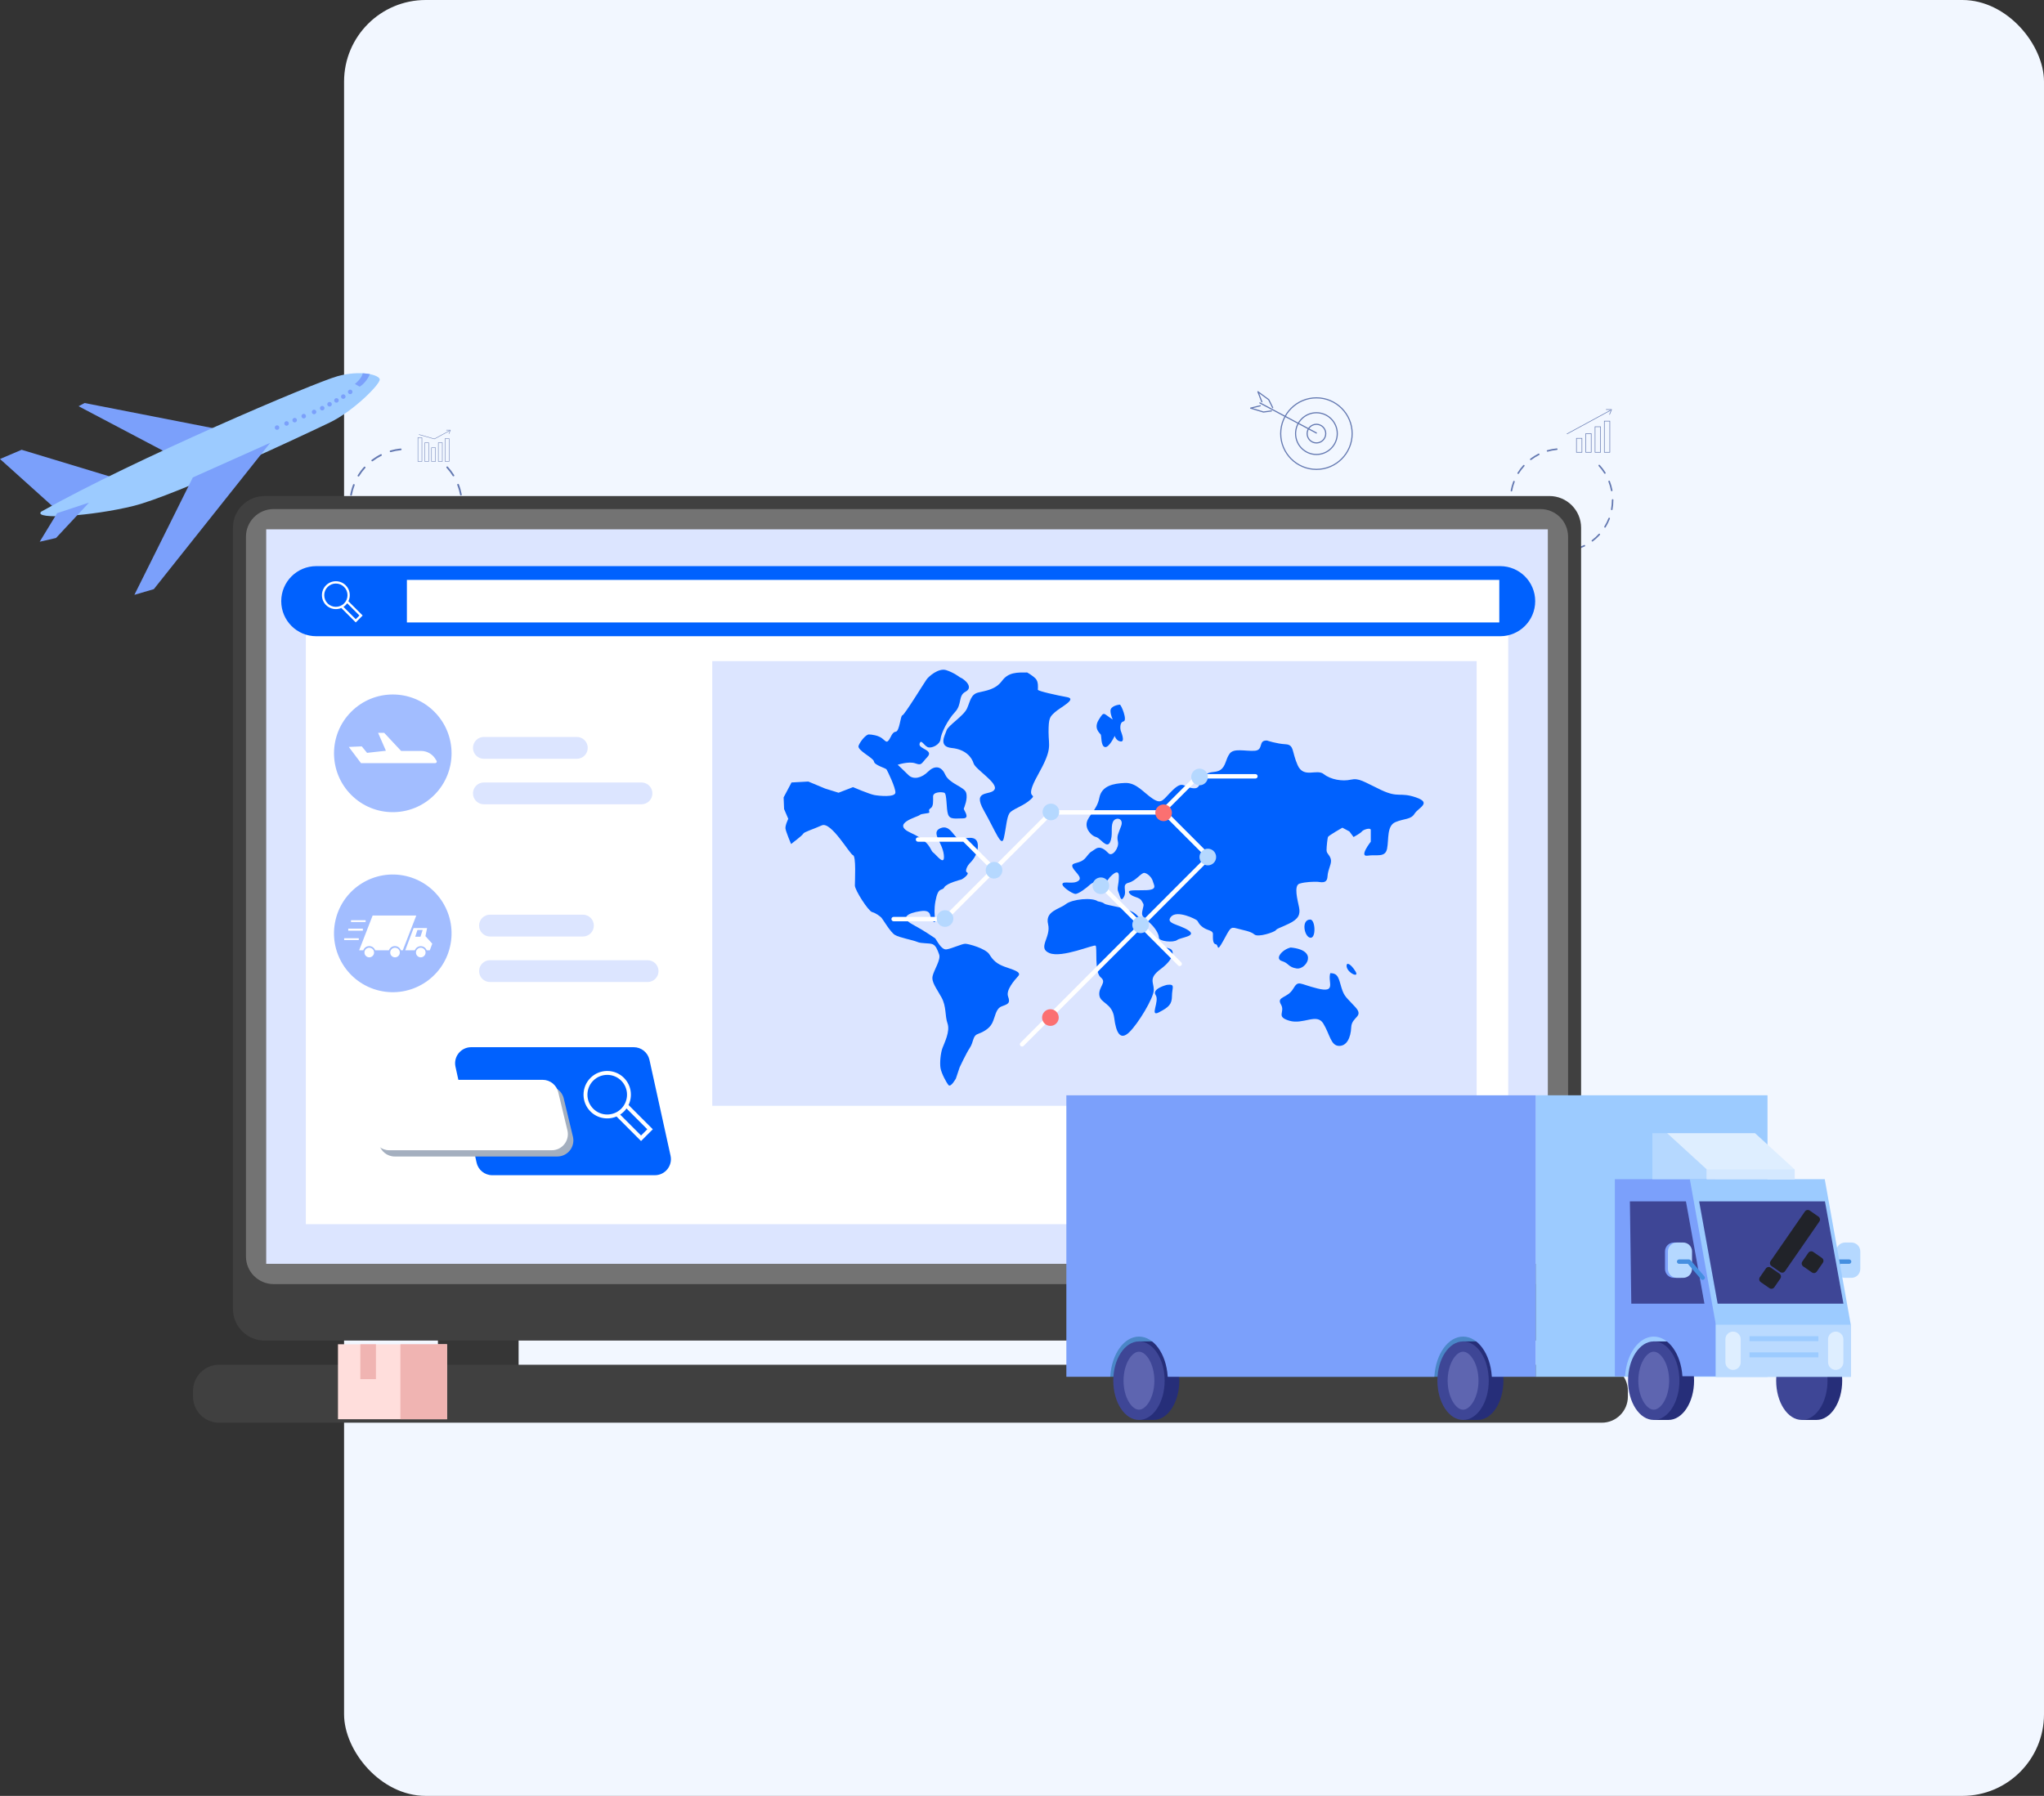
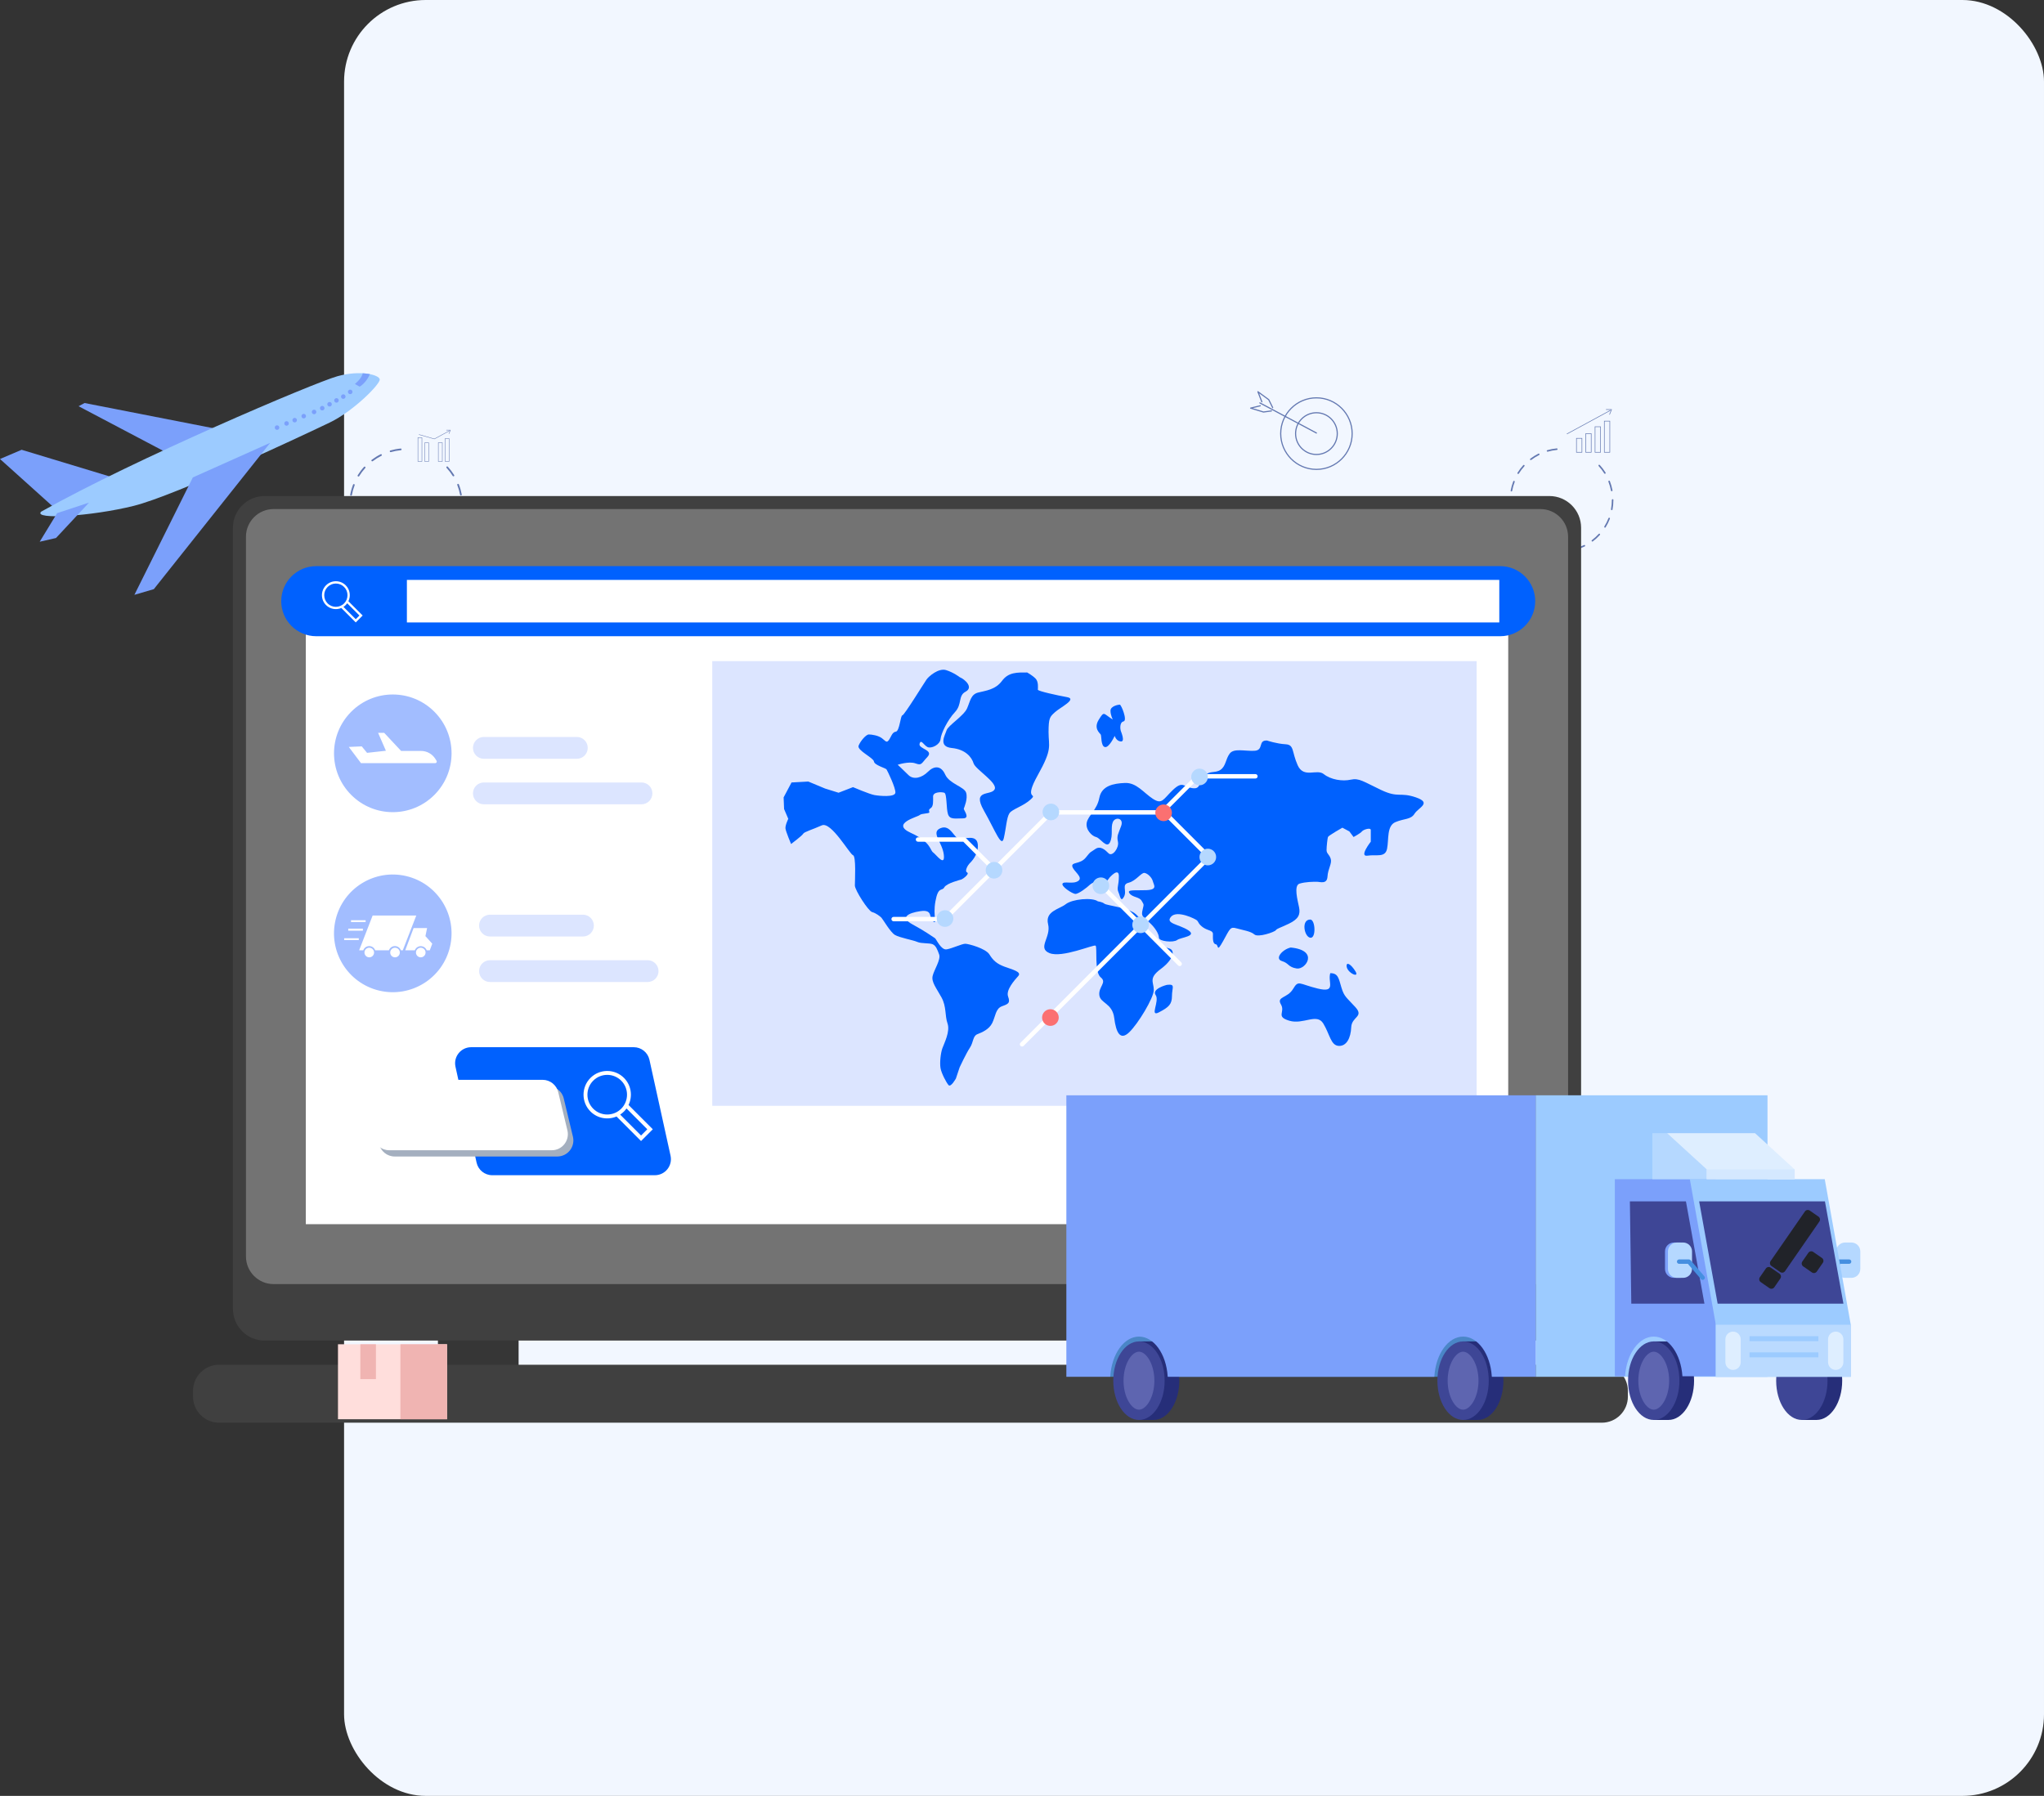
<svg xmlns="http://www.w3.org/2000/svg" width="701" height="616" viewBox="0 0 701 616" fill="none">
  <rect x="0" y="0" width="701" height="616" fill="#333333" stroke="none" />
  <rect x="118" width="583" height="616" rx="28" fill="#F2F7FF" />
  <g clip-path="url(#clip0_1169_527)">
    <path d="M139.243 192.719C138.651 192.719 138.051 192.691 137.465 192.637C137.305 192.624 137.186 192.48 137.2 192.321C137.213 192.161 137.356 192.042 137.516 192.055C138.665 192.161 139.849 192.158 140.998 192.055C141.157 192.042 141.301 192.158 141.314 192.318C141.328 192.478 141.211 192.621 141.052 192.635C140.455 192.689 139.846 192.719 139.243 192.719ZM134.015 191.996C133.988 191.996 133.961 191.993 133.937 191.985C132.788 191.66 131.66 191.222 130.587 190.688C130.444 190.615 130.384 190.442 130.457 190.296C130.53 190.152 130.703 190.093 130.849 190.163C131.89 190.68 132.982 191.105 134.096 191.419C134.25 191.463 134.342 191.625 134.296 191.779C134.261 191.906 134.142 191.993 134.015 191.993V191.996ZM144.499 191.988C144.372 191.988 144.255 191.904 144.218 191.777C144.174 191.622 144.264 191.46 144.418 191.417C145.531 191.1 146.624 190.675 147.662 190.155C147.805 190.082 147.981 190.142 148.054 190.285C148.127 190.429 148.067 190.604 147.924 190.678C146.853 191.214 145.726 191.652 144.577 191.98C144.55 191.988 144.523 191.99 144.496 191.99L144.499 191.988ZM127.708 188.856C127.646 188.856 127.586 188.837 127.532 188.796C126.578 188.076 125.686 187.261 124.878 186.376C124.769 186.257 124.778 186.073 124.897 185.965C125.015 185.857 125.199 185.865 125.307 185.984C126.091 186.842 126.956 187.632 127.884 188.331C128.014 188.428 128.038 188.612 127.941 188.739C127.884 188.815 127.797 188.856 127.708 188.856ZM150.798 188.84C150.708 188.84 150.622 188.799 150.565 188.723C150.468 188.596 150.492 188.412 150.622 188.314C151.547 187.613 152.412 186.823 153.193 185.965C153.301 185.846 153.485 185.838 153.604 185.946C153.723 186.054 153.731 186.238 153.623 186.357C152.817 187.243 151.925 188.057 150.971 188.78C150.919 188.821 150.857 188.84 150.795 188.84H150.798ZM122.958 183.653C122.861 183.653 122.766 183.605 122.709 183.515C122.077 182.497 121.536 181.415 121.104 180.302C121.044 180.151 121.12 179.983 121.269 179.923C121.417 179.864 121.588 179.939 121.647 180.088C122.066 181.168 122.591 182.219 123.204 183.204C123.288 183.342 123.247 183.521 123.11 183.607C123.061 183.637 123.01 183.651 122.955 183.651L122.958 183.653ZM155.539 183.629C155.488 183.629 155.434 183.615 155.385 183.586C155.247 183.502 155.207 183.32 155.291 183.185C155.902 182.197 156.426 181.147 156.845 180.064C156.905 179.915 157.072 179.839 157.224 179.896C157.375 179.956 157.448 180.123 157.391 180.275C156.959 181.39 156.421 182.473 155.791 183.491C155.737 183.58 155.639 183.629 155.542 183.629H155.539ZM120.406 177.084C120.268 177.084 120.147 176.986 120.12 176.845C119.901 175.673 119.79 174.472 119.787 173.267C119.787 173.105 119.917 172.975 120.079 172.975C120.239 172.975 120.371 173.105 120.371 173.267C120.371 174.434 120.482 175.6 120.693 176.737C120.722 176.897 120.617 177.048 120.46 177.078C120.441 177.081 120.425 177.084 120.406 177.084ZM158.083 177.057C158.064 177.057 158.048 177.057 158.029 177.051C157.87 177.021 157.767 176.87 157.797 176.71C158.008 175.573 158.116 174.407 158.116 173.24C158.116 173.08 158.246 172.92 158.408 172.92C158.567 172.92 158.7 173.023 158.7 173.183V173.213C158.7 174.444 158.589 175.646 158.373 176.818C158.346 176.959 158.224 177.057 158.086 177.057H158.083ZM120.398 170.035C120.379 170.035 120.363 170.035 120.344 170.03C120.185 170 120.082 169.848 120.109 169.688C120.325 168.511 120.652 167.347 121.085 166.229C121.142 166.078 121.312 166.004 121.461 166.061C121.612 166.118 121.685 166.289 121.628 166.438C121.212 167.52 120.893 168.649 120.682 169.791C120.655 169.932 120.533 170.03 120.395 170.03L120.398 170.035ZM158.073 169.951C157.935 169.951 157.813 169.854 157.786 169.713C157.57 168.571 157.248 167.444 156.826 166.362C156.767 166.213 156.842 166.042 156.991 165.983C157.14 165.923 157.31 165.999 157.37 166.148C157.805 167.263 158.137 168.424 158.359 169.602C158.389 169.762 158.286 169.913 158.127 169.943C158.108 169.946 158.089 169.948 158.073 169.948V169.951ZM122.928 163.457C122.877 163.457 122.823 163.444 122.774 163.414C122.636 163.33 122.596 163.149 122.68 163.013C123.307 161.996 124.034 161.029 124.84 160.144C124.948 160.025 125.132 160.017 125.251 160.125C125.37 160.233 125.378 160.417 125.27 160.537C124.488 161.397 123.783 162.334 123.174 163.322C123.12 163.411 123.023 163.46 122.926 163.46L122.928 163.457ZM155.51 163.387C155.412 163.387 155.318 163.338 155.261 163.249C154.647 162.264 153.939 161.33 153.152 160.474C153.044 160.355 153.052 160.171 153.171 160.063C153.29 159.955 153.474 159.963 153.582 160.082C154.39 160.964 155.123 161.928 155.756 162.943C155.842 163.081 155.799 163.26 155.664 163.346C155.615 163.376 155.561 163.39 155.51 163.39V163.387ZM127.665 158.241C127.576 158.241 127.489 158.201 127.432 158.125C127.335 157.998 127.359 157.813 127.489 157.716C128.443 156.991 129.468 156.352 130.536 155.816C130.679 155.743 130.855 155.802 130.928 155.946C131.001 156.089 130.941 156.265 130.798 156.338C129.763 156.858 128.768 157.478 127.843 158.182C127.789 158.222 127.73 158.241 127.667 158.241H127.665ZM133.958 155.085C133.831 155.085 133.715 155.001 133.677 154.874C133.634 154.72 133.723 154.557 133.877 154.514C135.023 154.186 136.21 153.962 137.405 153.851C137.565 153.834 137.708 153.953 137.721 154.113C137.738 154.273 137.619 154.416 137.459 154.43C136.302 154.538 135.15 154.755 134.039 155.074C134.012 155.082 133.985 155.085 133.958 155.085Z" fill="#6378B1" />
-     <path d="M149.432 158.336H147.918V153.507H149.432V158.336ZM148.064 158.19H149.286V153.653H148.064V158.19Z" fill="#6378B1" />
    <path d="M147.102 158.336H145.588V151.812H147.102V158.336ZM145.734 158.19H146.956V151.959H145.734V158.19Z" fill="#6378B1" />
    <path d="M144.769 158.336H143.255V150.042H144.769V158.336ZM143.401 158.19H144.623V150.188H143.401V158.19Z" fill="#6378B1" />
    <path d="M151.765 158.336H150.251V151.774H151.765V158.336ZM150.397 158.19H151.619V151.921H150.397V158.19Z" fill="#6378B1" />
    <path d="M154.098 158.336H152.584V150.367H154.098V158.336ZM152.73 158.19H153.952V150.513H152.73V158.19Z" fill="#6378B1" />
    <path d="M148.972 150.63C148.972 150.63 148.959 150.63 148.953 150.627L143.714 149.13C143.676 149.119 143.652 149.078 143.663 149.041C143.674 149.003 143.714 148.978 143.752 148.992L148.961 150.481L154.133 147.674C154.168 147.655 154.211 147.668 154.233 147.703C154.252 147.739 154.238 147.782 154.203 147.804L149.005 150.624C149.005 150.624 148.983 150.632 148.969 150.632L148.972 150.63Z" fill="#6378B1" />
    <path d="M153.966 148.827C153.966 148.827 153.947 148.827 153.939 148.821C153.901 148.805 153.885 148.764 153.898 148.727L154.366 147.601H153.117C153.076 147.601 153.044 147.568 153.044 147.527C153.044 147.487 153.076 147.454 153.117 147.454H154.477C154.501 147.454 154.523 147.465 154.536 147.487C154.55 147.506 154.552 147.533 154.542 147.554L154.033 148.783C154.023 148.81 153.996 148.829 153.966 148.829V148.827Z" fill="#6378B1" />
    <path d="M535.561 189.297C535.02 189.297 534.471 189.273 533.936 189.224C533.79 189.21 533.682 189.081 533.695 188.934C533.709 188.788 533.839 188.68 533.985 188.693C535.033 188.788 536.115 188.788 537.164 188.693C537.31 188.68 537.439 188.788 537.453 188.934C537.467 189.081 537.358 189.21 537.212 189.224C536.669 189.275 536.112 189.3 535.561 189.3V189.297ZM530.786 188.637C530.762 188.637 530.738 188.634 530.713 188.626C529.665 188.328 528.635 187.93 527.656 187.443C527.523 187.378 527.469 187.218 527.537 187.086C527.602 186.953 527.761 186.902 527.894 186.966C528.843 187.44 529.84 187.825 530.859 188.114C531 188.155 531.084 188.301 531.043 188.444C531.011 188.561 530.903 188.639 530.786 188.639V188.637ZM540.359 188.628C540.243 188.628 540.137 188.553 540.102 188.434C540.062 188.293 540.143 188.144 540.286 188.103C541.303 187.814 542.3 187.427 543.249 186.95C543.382 186.885 543.541 186.937 543.606 187.069C543.671 187.202 543.619 187.362 543.487 187.427C542.508 187.917 541.481 188.314 540.432 188.615C540.408 188.623 540.383 188.626 540.359 188.626V188.628ZM525.028 185.767C524.971 185.767 524.917 185.751 524.869 185.713C523.998 185.055 523.182 184.311 522.447 183.504C522.346 183.396 522.355 183.228 522.463 183.128C522.571 183.028 522.738 183.036 522.838 183.144C523.552 183.927 524.344 184.649 525.19 185.288C525.307 185.378 525.331 185.545 525.242 185.662C525.19 185.732 525.109 185.767 525.028 185.767ZM546.109 185.754C546.028 185.754 545.95 185.719 545.896 185.648C545.806 185.532 545.831 185.364 545.947 185.275C546.791 184.636 547.583 183.913 548.296 183.128C548.396 183.02 548.564 183.012 548.672 183.112C548.78 183.212 548.788 183.38 548.688 183.488C547.953 184.298 547.139 185.042 546.269 185.7C546.22 185.735 546.163 185.754 546.109 185.754ZM520.689 181.017C520.6 181.017 520.514 180.973 520.462 180.892C519.884 179.964 519.392 178.976 518.997 177.958C518.943 177.82 519.01 177.666 519.148 177.614C519.286 177.56 519.44 177.628 519.492 177.766C519.876 178.754 520.354 179.709 520.914 180.611C520.992 180.735 520.954 180.9 520.827 180.979C520.784 181.006 520.735 181.019 520.687 181.019L520.689 181.017ZM550.44 180.995C550.391 180.995 550.343 180.982 550.3 180.955C550.175 180.876 550.137 180.714 550.213 180.586C550.773 179.685 551.248 178.724 551.632 177.739C551.686 177.601 551.84 177.533 551.976 177.587C552.113 177.641 552.181 177.796 552.127 177.931C551.732 178.949 551.24 179.937 550.664 180.868C550.613 180.949 550.527 180.995 550.437 180.995H550.44ZM518.359 175.018C518.235 175.018 518.121 174.929 518.097 174.802C517.897 173.733 517.794 172.634 517.794 171.535C517.794 171.388 517.913 171.267 518.059 171.267C518.205 171.267 518.324 171.386 518.324 171.532C518.324 172.598 518.424 173.662 518.618 174.702C518.646 174.845 518.551 174.986 518.405 175.013C518.389 175.016 518.372 175.018 518.356 175.018H518.359ZM552.762 174.991C552.746 174.991 552.73 174.991 552.714 174.986C552.57 174.959 552.473 174.821 552.5 174.675C552.692 173.638 552.789 172.571 552.789 171.505C552.789 171.359 552.908 171.213 553.054 171.213C553.2 171.213 553.319 171.305 553.319 171.453V171.48C553.319 172.604 553.219 173.703 553.019 174.775C552.995 174.902 552.884 174.991 552.757 174.991H552.762ZM518.351 168.581C518.335 168.581 518.318 168.581 518.302 168.576C518.159 168.549 518.062 168.411 518.089 168.265C518.286 167.19 518.586 166.126 518.978 165.106C519.032 164.968 519.186 164.9 519.321 164.954C519.459 165.008 519.527 165.163 519.473 165.298C519.092 166.286 518.802 167.317 518.61 168.359C518.586 168.487 518.475 168.579 518.348 168.579L518.351 168.581ZM552.751 168.506C552.627 168.506 552.514 168.416 552.489 168.289C552.292 167.247 551.997 166.218 551.613 165.23C551.559 165.092 551.627 164.938 551.765 164.884C551.903 164.83 552.057 164.897 552.111 165.035C552.508 166.053 552.814 167.114 553.014 168.189C553.041 168.332 552.946 168.473 552.803 168.5C552.787 168.503 552.77 168.506 552.754 168.506H552.751ZM520.662 162.578C520.614 162.578 520.565 162.564 520.522 162.537C520.397 162.458 520.357 162.296 520.435 162.169C521.008 161.24 521.673 160.358 522.409 159.549C522.509 159.44 522.676 159.432 522.784 159.53C522.893 159.63 522.901 159.798 522.803 159.906C522.09 160.691 521.446 161.546 520.889 162.448C520.838 162.529 520.751 162.575 520.662 162.575V162.578ZM550.413 162.513C550.324 162.513 550.237 162.469 550.186 162.388C549.626 161.489 548.978 160.637 548.261 159.854C548.161 159.746 548.169 159.578 548.277 159.478C548.386 159.378 548.553 159.386 548.653 159.494C549.391 160.301 550.059 161.181 550.637 162.107C550.716 162.231 550.678 162.396 550.554 162.475C550.51 162.502 550.462 162.515 550.413 162.515V162.513ZM524.988 157.814C524.907 157.814 524.828 157.778 524.777 157.708C524.688 157.592 524.712 157.424 524.828 157.334C525.699 156.671 526.634 156.089 527.61 155.599C527.742 155.534 527.902 155.586 527.967 155.718C528.032 155.851 527.98 156.011 527.848 156.076C526.902 156.549 525.993 157.118 525.15 157.759C525.101 157.797 525.044 157.814 524.99 157.814H524.988ZM530.735 154.931C530.619 154.931 530.513 154.855 530.478 154.739C530.438 154.598 530.519 154.449 530.662 154.408C531.711 154.108 532.792 153.905 533.882 153.802C534.028 153.788 534.158 153.897 534.171 154.043C534.185 154.189 534.076 154.319 533.93 154.332C532.873 154.433 531.822 154.63 530.808 154.92C530.784 154.928 530.759 154.931 530.735 154.931Z" fill="#6378B1" />
    <path d="M545.815 155.237H543.744V148.637H545.815V155.237ZM543.944 155.036H545.615V148.838H543.944V155.036Z" fill="#6378B1" />
    <path d="M542.63 155.237H540.56V150.25H542.63V155.237ZM540.76 155.036H542.43V150.448H540.76V155.036Z" fill="#6378B1" />
    <path d="M549.002 155.237H546.932V146.271H549.002V155.237ZM547.132 155.036H548.802V146.469H547.132V155.036Z" fill="#6378B1" />
    <path d="M552.19 155.236H550.119V144.347H552.19V155.236ZM550.319 155.036H551.99V144.544H550.319V155.036Z" fill="#6378B1" />
    <path d="M537.429 148.916C537.394 148.916 537.359 148.897 537.342 148.865C537.315 148.816 537.334 148.756 537.383 148.729L552.244 140.665C552.292 140.638 552.352 140.657 552.379 140.706C552.406 140.755 552.387 140.814 552.338 140.841L537.478 148.905C537.461 148.913 537.445 148.916 537.429 148.916Z" fill="#6378B1" />
    <path d="M552.012 142.244C552.012 142.244 551.984 142.244 551.974 142.235C551.922 142.214 551.898 142.157 551.92 142.106L552.558 140.565H550.849C550.795 140.565 550.749 140.522 550.749 140.465C550.749 140.408 550.792 140.365 550.849 140.365H552.706C552.739 140.365 552.771 140.381 552.79 140.408C552.809 140.435 552.812 140.471 552.798 140.503L552.103 142.181C552.087 142.219 552.049 142.244 552.012 142.244Z" fill="#6378B1" />
    <path d="M451.477 161.197C444.611 161.197 439.025 155.605 439.025 148.732C439.025 141.859 444.611 136.264 451.477 136.264C458.344 136.264 463.926 141.857 463.926 148.732C463.926 155.607 458.341 161.197 451.477 161.197ZM451.477 136.657C444.827 136.657 439.417 142.073 439.417 148.732C439.417 155.391 444.827 160.807 451.477 160.807C458.128 160.807 463.537 155.391 463.537 148.732C463.537 142.073 458.128 136.657 451.477 136.657Z" fill="#6378B1" />
    <path d="M451.477 156.084C447.427 156.084 444.132 152.784 444.132 148.729C444.132 144.674 447.427 141.375 451.477 141.375C455.527 141.375 458.822 144.674 458.822 148.729C458.822 152.784 455.527 156.084 451.477 156.084ZM451.477 141.767C447.644 141.767 444.524 144.891 444.524 148.729C444.524 152.567 447.644 155.691 451.477 155.691C455.31 155.691 458.43 152.567 458.43 148.729C458.43 144.891 455.31 141.767 451.477 141.767Z" fill="#6378B1" />
-     <path d="M451.477 152.121C449.609 152.121 448.09 150.6 448.09 148.729C448.09 146.859 449.609 145.337 451.477 145.337C453.345 145.337 454.865 146.859 454.865 148.729C454.865 150.6 453.345 152.121 451.477 152.121ZM451.477 145.73C449.825 145.73 448.482 147.075 448.482 148.729C448.482 150.383 449.825 151.728 451.477 151.728C453.129 151.728 454.473 150.383 454.473 148.729C454.473 147.075 453.129 145.73 451.477 145.73Z" fill="#6378B1" />
    <path d="M451.474 148.721C451.445 148.721 451.412 148.713 451.382 148.699L431.98 138.373C431.885 138.321 431.848 138.202 431.899 138.107C431.95 138.013 432.067 137.975 432.164 138.026L451.566 148.353C451.661 148.404 451.699 148.523 451.647 148.618C451.612 148.683 451.545 148.721 451.474 148.721Z" fill="#6378B1" />
    <path d="M436.476 140.029C436.403 140.029 436.336 139.989 436.301 139.921L434.968 137.217L431.835 134.919L432.943 137.769C432.981 137.869 432.932 137.983 432.832 138.024C432.732 138.061 432.619 138.013 432.578 137.913L431.224 134.437C431.191 134.356 431.218 134.264 431.286 134.21C431.356 134.155 431.451 134.155 431.521 134.21L435.235 136.933C435.26 136.952 435.281 136.976 435.295 137.003L436.649 139.751C436.698 139.848 436.657 139.964 436.56 140.013C436.533 140.027 436.503 140.032 436.474 140.032L436.476 140.029Z" fill="#6378B1" />
    <path d="M433.313 141.521C433.294 141.521 433.275 141.521 433.256 141.513L428.85 140.175C428.766 140.151 428.709 140.07 428.712 139.983C428.712 139.894 428.777 139.818 428.861 139.799L432.18 138.99C432.286 138.966 432.391 139.028 432.416 139.133C432.44 139.239 432.378 139.344 432.272 139.372L429.65 140.01L433.329 141.126L436.025 140.76C436.13 140.741 436.23 140.82 436.244 140.928C436.257 141.036 436.184 141.134 436.076 141.147L433.338 141.518C433.338 141.518 433.321 141.518 433.31 141.518L433.313 141.521Z" fill="#6378B1" />
    <path d="M18.318 173.911L0 157.437L7.421 154.276L38.777 163.774L18.318 173.911Z" fill="#7BA0FB" />
    <path d="M56.498 154.912L26.953 139.339L29.013 138.24L77.626 147.752L56.498 154.912Z" fill="#7BA0FB" />
    <path d="M14.117 175.506C46.177 157.44 107.854 131.224 115.738 129.042C123.621 126.86 130.057 128.544 130.236 130.141C130.414 131.738 121.296 140.988 113.085 144.931C104.875 148.875 60.291 169.919 45.866 173.513C31.44 177.108 11.178 178.356 14.117 175.506Z" fill="#9CCBFF" />
    <path d="M19.602 176.001L30.527 172.404L19.208 184.536L13.617 185.819L19.602 176.001Z" fill="#7BA0FB" />
    <path d="M124.383 128.035C124.12 129.808 121.709 131.716 121.709 131.716L123.355 132.621C125.115 131.592 126.405 129.459 126.864 128.336C126.132 128.189 125.299 128.087 124.383 128.035Z" fill="#7BA0FB" />
    <path d="M120.858 134.231C120.961 134.648 120.707 135.073 120.29 135.176C119.874 135.279 119.45 135.024 119.347 134.607C119.244 134.191 119.498 133.766 119.915 133.663C120.331 133.56 120.755 133.814 120.858 134.231Z" fill="#7BA0FB" />
    <path d="M118.487 135.842C118.59 136.259 118.336 136.684 117.919 136.786C117.503 136.889 117.079 136.635 116.976 136.218C116.873 135.801 117.127 135.376 117.544 135.273C117.96 135.17 118.384 135.425 118.487 135.842Z" fill="#7BA0FB" />
    <path d="M116.151 137.155C116.254 137.572 116 137.997 115.583 138.099C115.167 138.202 114.743 137.948 114.64 137.531C114.537 137.114 114.791 136.689 115.208 136.586C115.624 136.483 116.048 136.738 116.151 137.155Z" fill="#7BA0FB" />
    <path d="M113.78 138.476C113.883 138.892 113.629 139.317 113.212 139.42C112.796 139.523 112.372 139.269 112.269 138.852C112.166 138.435 112.42 138.01 112.837 137.907C113.253 137.804 113.677 138.059 113.78 138.476Z" fill="#7BA0FB" />
    <path d="M111.266 139.816C111.369 140.232 111.115 140.657 110.699 140.76C110.282 140.863 109.858 140.609 109.755 140.192C109.652 139.775 109.907 139.35 110.323 139.247C110.739 139.144 111.164 139.399 111.266 139.816Z" fill="#7BA0FB" />
    <path d="M108.471 141.115C108.573 141.532 108.319 141.957 107.903 142.06C107.486 142.163 107.062 141.908 106.959 141.491C106.857 141.074 107.111 140.649 107.527 140.547C107.943 140.444 108.368 140.698 108.471 141.115Z" fill="#7BA0FB" />
    <path d="M104.875 142.422C105.051 142.815 104.875 143.278 104.48 143.451C104.088 143.627 103.626 143.451 103.453 143.056C103.277 142.663 103.453 142.2 103.848 142.027C104.24 141.851 104.702 142.027 104.875 142.422Z" fill="#7BA0FB" />
    <path d="M101.769 143.797C101.945 144.19 101.769 144.653 101.375 144.826C100.983 145.002 100.52 144.826 100.347 144.431C100.172 144.038 100.347 143.575 100.742 143.402C101.134 143.226 101.596 143.402 101.769 143.797Z" fill="#7BA0FB" />
    <path d="M98.987 144.929C99.163 145.321 98.987 145.784 98.592 145.957C98.2 146.133 97.738 145.957 97.565 145.562C97.392 145.167 97.565 144.707 97.96 144.534C98.352 144.358 98.814 144.534 98.987 144.929Z" fill="#7BA0FB" />
    <path d="M95.727 146.345C95.903 146.737 95.727 147.2 95.333 147.373C94.941 147.549 94.478 147.373 94.305 146.978C94.13 146.585 94.305 146.123 94.7 145.949C95.095 145.776 95.554 145.949 95.727 146.345Z" fill="#7BA0FB" />
    <path d="M66.138 163.76L46.09 204.033L52.754 202.082L92.661 151.894L66.138 163.76Z" fill="#7BA0FB" />
    <path d="M177.858 454.078H150.191V473.526H177.858V454.078Z" fill="#363636" />
    <path d="M471.941 454.078H444.274V473.526H471.941V454.078Z" fill="#363636" />
    <path d="M531.372 170.141H90.758C84.753 170.141 79.885 175.015 79.885 181.028V448.94C79.885 454.953 84.753 459.827 90.758 459.827H531.372C537.378 459.827 542.246 454.953 542.246 448.94V181.028C542.246 175.015 537.378 170.141 531.372 170.141Z" fill="#404040" />
    <path d="M549.342 468.11H75.148C70.207 468.11 66.2 472.122 66.2 477.07V479.038C66.2 483.986 70.207 487.997 75.148 487.997H549.342C554.284 487.997 558.29 483.986 558.29 479.038V477.07C558.29 472.122 554.284 468.11 549.342 468.11Z" fill="#404040" />
    <path d="M528.296 174.61H93.837C88.598 174.61 84.351 178.862 84.351 184.108V430.953C84.351 436.199 88.598 440.451 93.837 440.451H528.296C533.535 440.451 537.782 436.199 537.782 430.953V184.108C537.782 178.862 533.535 174.61 528.296 174.61Z" fill="#737373" />
-     <path d="M530.835 181.566H91.296V433.497H530.835V181.566Z" fill="#DCE5FF" />
    <path d="M517.256 419.901V195.163L104.878 195.163V419.901H517.256Z" fill="white" />
    <path d="M506.429 226.768H244.275V379.298H506.429V226.768Z" fill="#DCE5FF" />
    <path d="M514.498 194.186H108.457C101.826 194.186 96.451 199.568 96.451 206.207C96.451 212.846 101.826 218.228 108.457 218.228H514.498C521.129 218.228 526.504 212.846 526.504 206.207C526.504 199.568 521.129 194.186 514.498 194.186Z" fill="#0061FE" />
    <path d="M514.19 198.912H139.546V213.502H514.19V198.912Z" fill="white" />
    <path d="M118.567 200.766C116.705 198.901 113.671 198.901 111.806 200.766C109.944 202.631 109.944 205.668 111.806 207.536C113.225 208.957 115.321 209.293 117.064 208.548L122.009 213.499L124.38 211.125L119.489 206.229C120.346 204.448 120.043 202.241 118.57 200.766H118.567ZM123.266 211.125L122.009 212.384L117.791 208.161C118.067 207.983 118.327 207.774 118.567 207.533C118.757 207.344 118.921 207.138 119.073 206.927L123.266 211.125ZM118.01 206.978C116.453 208.538 113.92 208.538 112.363 206.978C110.806 205.419 110.806 202.883 112.363 201.324C113.92 199.765 116.453 199.765 118.01 201.324C119.568 202.883 119.568 205.419 118.01 206.978Z" fill="white" />
    <path d="M511.63 472.254H380.775L378.834 441.25C378.834 441.25 422.394 431.527 426.595 431.527C430.796 431.527 508.424 444.928 508.424 444.928C508.424 444.928 519.445 450.445 519.708 451.76C519.97 453.073 511.63 472.254 511.63 472.254Z" fill="#4A86C7" />
    <path d="M606.173 375.692H526.661V472.254H606.173V375.692Z" fill="#9CCBFF" />
    <path d="M572.184 460.117C577.047 460.117 580.991 466.148 580.991 473.586C580.991 481.025 577.047 487.055 572.184 487.055H567.155V460.117H572.184Z" fill="#262E79" />
    <path d="M567.155 487.053C572.02 487.053 575.963 481.022 575.963 473.583C575.963 466.144 572.02 460.114 567.155 460.114C562.291 460.114 558.348 466.144 558.348 473.583C558.348 481.022 562.291 487.053 567.155 487.053Z" fill="#3E4696" />
    <path d="M567.155 483.529C564.66 483.529 561.867 479.276 561.867 473.583C561.867 467.891 564.657 463.638 567.155 463.638C569.653 463.638 572.443 467.891 572.443 473.583C572.443 479.276 569.653 483.529 567.155 483.529Z" fill="#5E65B0" />
    <path d="M506.8 460.117C511.663 460.117 515.607 466.148 515.607 473.586C515.607 481.025 511.663 487.055 506.8 487.055H501.771V460.117H506.8Z" fill="#262E79" />
    <path d="M501.769 487.053C506.633 487.053 510.576 481.022 510.576 473.583C510.576 466.144 506.633 460.114 501.769 460.114C496.904 460.114 492.961 466.144 492.961 473.583C492.961 481.022 496.904 487.053 501.769 487.053Z" fill="#3E4696" />
    <path d="M501.768 483.528C499.273 483.528 496.48 479.276 496.48 473.583C496.48 467.891 499.27 463.638 501.768 463.638C504.266 463.638 507.056 467.891 507.056 473.583C507.056 479.276 504.266 483.528 501.768 483.528Z" fill="#5E65B0" />
    <path d="M395.644 460.117C400.507 460.117 404.451 466.148 404.451 473.586C404.451 481.025 400.507 487.055 395.644 487.055H390.615V460.117H395.644Z" fill="#262E79" />
    <path d="M390.612 487.053C395.477 487.053 399.42 481.022 399.42 473.583C399.42 466.144 395.477 460.114 390.612 460.114C385.748 460.114 381.805 466.144 381.805 473.583C381.805 481.022 385.748 487.053 390.612 487.053Z" fill="#3E4696" />
    <path d="M390.612 483.528C388.117 483.528 385.324 479.276 385.324 473.583C385.324 467.891 388.114 463.638 390.612 463.638C393.11 463.638 395.9 467.891 395.9 473.583C395.9 479.276 393.11 483.528 390.612 483.528Z" fill="#5E65B0" />
    <path d="M634.951 426.191H632.783C631.099 426.191 629.733 427.558 629.733 429.245V435.257C629.733 436.943 631.099 438.31 632.783 438.31H634.951C636.635 438.31 638 436.943 638 435.257V429.245C638 427.558 636.635 426.191 634.951 426.191Z" fill="#B5D8FF" />
    <path d="M626.095 439.017C626.308 439.017 626.519 438.927 626.668 438.754L631.166 433.5H634.164C634.581 433.5 634.918 433.162 634.918 432.745C634.918 432.328 634.581 431.99 634.164 431.99H630.817C630.598 431.99 630.388 432.087 630.244 432.252L625.521 437.769C625.251 438.085 625.286 438.562 625.603 438.835C625.746 438.957 625.919 439.017 626.095 439.017Z" fill="#458FE0" />
    <path d="M622.982 460.117C627.846 460.117 631.79 466.148 631.79 473.586C631.79 481.025 627.846 487.055 622.982 487.055H617.954V460.117H622.982Z" fill="#262E79" />
    <path d="M617.952 487.053C622.817 487.053 626.76 481.022 626.76 473.583C626.76 466.144 622.817 460.114 617.952 460.114C613.088 460.114 609.145 466.144 609.145 473.583C609.145 481.022 613.088 487.053 617.952 487.053Z" fill="#3E4696" />
    <path d="M553.819 404.463V472.057H557.315C557.815 464.421 562.029 458.46 567.155 458.46C572.281 458.46 576.495 464.421 576.995 472.057H588.461V404.463H553.822H553.819Z" fill="#7BA0FB" />
    <path d="M625.807 404.463H579.536L588.457 454.386V472.254H634.731V454.386L625.807 404.463Z" fill="#9CCBFF" />
    <path d="M634.732 454.386H588.458V472.254H634.732V454.386Z" fill="#BADAFF" />
    <path d="M594.362 469.888C592.913 469.888 591.737 468.711 591.737 467.26V459.378C591.737 457.927 592.913 456.749 594.362 456.749C595.811 456.749 596.987 457.927 596.987 459.378V467.26C596.987 468.711 595.811 469.888 594.362 469.888Z" fill="#DEEEFF" />
    <path d="M629.571 469.888C628.122 469.888 626.946 468.711 626.946 467.26V459.378C626.946 457.927 628.122 456.749 629.571 456.749C631.02 456.749 632.196 457.927 632.196 459.378V467.26C632.196 468.711 631.02 469.888 629.571 469.888Z" fill="#DEEEFF" />
    <path d="M623.621 458.327H600.004V460.035H623.621V458.327Z" fill="#9CCBFF" />
    <path d="M623.621 463.868H600.004V465.576H623.621V463.868Z" fill="#9CCBFF" />
    <path d="M625.876 412.083H582.732L589.072 447.162H632.215L625.876 412.083Z" fill="#3E4696" />
    <path d="M558.979 412.083H578.203L584.545 447.162H559.461L558.979 412.083Z" fill="#3E4696" />
    <path d="M576.236 426.191H574.068C572.384 426.191 571.019 427.558 571.019 429.245V435.257C571.019 436.943 572.384 438.31 574.068 438.31H576.236C577.92 438.31 579.286 436.943 579.286 435.257V429.245C579.286 427.558 577.92 426.191 576.236 426.191Z" fill="#7BA0FB" />
    <path d="M577.242 426.191H575.074C573.39 426.191 572.024 427.558 572.024 429.245V435.257C572.024 436.943 573.39 438.31 575.074 438.31H577.242C578.926 438.31 580.291 436.943 580.291 435.257V429.245C580.291 427.558 578.926 426.191 577.242 426.191Z" fill="#B5D8FF" />
    <path d="M583.932 439.017C583.719 439.017 583.508 438.927 583.359 438.754L578.861 433.5H575.863C575.446 433.5 575.108 433.162 575.108 432.745C575.108 432.328 575.446 431.99 575.863 431.99H579.209C579.428 431.99 579.639 432.087 579.783 432.252L584.505 437.769C584.776 438.085 584.741 438.562 584.424 438.835C584.281 438.957 584.108 439.017 583.932 439.017Z" fill="#458FE0" />
    <path d="M571.729 388.699H566.679V404.464H585.308V401.115L571.729 388.699Z" fill="#B5D8FF" />
    <path d="M615.487 404.464V401.115L601.907 388.699H571.729L585.309 401.115V404.464H615.487Z" fill="#DEEEFF" />
    <path d="M615.487 401.115H585.309V404.466H615.487V401.115Z" fill="#D4E8FF" />
    <path d="M365.712 375.692V472.254H380.775V472.057C381.275 464.421 385.49 458.46 390.616 458.46C395.741 458.46 399.956 464.421 400.456 472.057L400.486 472.254H491.93V472.057C492.431 464.421 496.645 458.46 501.771 458.46C506.896 458.46 511.111 464.421 511.611 472.057L511.633 472.254H526.664V375.692H365.715H365.712Z" fill="#7BA0FB" />
    <g style="mix-blend-mode:screen">
      <path d="M623.66 417.309L620.675 415.24C620.128 414.861 619.379 414.997 619.001 415.544L607.224 432.573C606.846 433.12 606.982 433.871 607.529 434.249L610.514 436.319C611.06 436.698 611.809 436.561 612.187 436.014L623.964 418.985C624.342 418.438 624.206 417.688 623.66 417.309Z" fill="#212329" />
    </g>
    <g style="mix-blend-mode:screen">
      <path d="M610.273 436.872L607.288 434.802C606.742 434.423 605.992 434.56 605.614 435.107L603.547 438.096C603.169 438.642 603.305 439.393 603.851 439.772L606.836 441.841C607.383 442.22 608.132 442.083 608.51 441.537L610.577 438.548C610.955 438.001 610.819 437.25 610.273 436.872Z" fill="#212329" />
    </g>
    <g style="mix-blend-mode:screen">
      <path d="M624.842 431.483L621.857 429.413C621.311 429.035 620.562 429.171 620.183 429.718L618.116 432.707C617.738 433.254 617.874 434.004 618.421 434.383L621.406 436.452C621.952 436.831 622.701 436.695 623.079 436.148L625.146 433.159C625.525 432.612 625.388 431.861 624.842 431.483Z" fill="#212329" />
    </g>
    <path d="M153.312 461.088H115.913V486.806H153.312V461.088Z" fill="#FFDEDC" />
    <path d="M153.311 461.088H137.315V486.806H153.311V461.088Z" fill="#F0B4B2" />
    <path d="M128.924 461.088H123.574V473.045H128.924V461.088Z" fill="#F0B4B2" />
    <path d="M434.508 254.008C431.315 253.848 433.551 257.367 430.196 257.527C426.841 257.686 423.17 256.568 421.732 258.485C420.294 260.404 420.453 262.802 418.539 264.083C416.625 265.363 414.546 264.083 412.789 266.481C411.032 268.879 411.67 270.798 408.796 270.319C405.923 269.84 405.604 267.761 402.249 270.958C398.894 274.155 398.575 276.074 395.382 273.995C392.189 271.916 389.791 268.397 385.801 268.56C381.811 268.722 377.815 269.518 377.018 273.676C376.22 277.833 373.185 279.753 372.706 282.151C372.228 284.549 374.463 286.788 375.899 287.107C377.337 287.427 379.573 291.265 380.689 288.867C381.806 286.468 380.849 283.91 381.646 281.991C382.444 280.072 385.48 280.551 384.52 283.272C383.56 285.992 382.922 286.631 383.401 288.707C383.879 290.786 381.484 293.983 380.208 292.705C378.929 291.425 377.334 289.987 375.577 291.265C373.82 292.545 374.298 291.744 372.384 294.142C370.468 296.541 367.434 295.582 367.753 297.179C368.072 298.779 371.587 300.858 369.83 302.136C368.072 303.416 364.88 302.136 364.401 303.094C363.923 304.052 367.594 306.453 368.713 306.613C369.832 306.773 373.025 304.215 373.663 303.576C374.301 302.937 376.856 301.497 377.815 302.618C378.772 303.738 380.53 301.018 380.53 301.018C380.53 301.018 383.722 297.339 383.722 300.539C383.722 303.738 382.925 304.537 383.563 305.974C384.201 307.411 384.36 309.653 385.48 307.574C386.599 305.495 384.522 303.416 387.077 302.777C389.632 302.138 391.389 299.258 392.506 299.418C393.625 299.578 395.06 301.018 395.379 302.295C395.698 303.576 397.137 305.173 393.144 305.333C389.151 305.492 386.277 305.013 387.394 306.453C388.513 307.893 390.748 307.574 391.546 309.011C392.343 310.451 392.343 309.969 391.865 312.048C391.386 314.127 391.705 314.287 393.941 316.206C396.177 318.125 397.456 320.364 397.456 321.641C397.456 322.919 402.405 323.401 403.684 322.44C404.963 321.482 410.71 321.16 407.518 319.081C404.325 317.002 399.532 316.842 401.608 314.444C403.684 312.046 410.072 315.242 410.551 315.724C411.029 316.206 411.029 317.005 412.627 318.123C414.225 319.243 415.982 319.081 415.982 320.361C415.982 321.641 415.822 323.72 416.939 323.88C418.058 324.04 417.098 327.077 419.494 322.759C421.889 318.442 421.889 317.803 424.124 318.442C426.36 319.081 428.915 319.4 430.194 320.521C431.472 321.641 437.06 319.722 437.539 319.081C438.017 318.439 438.658 318.442 442.01 316.842C445.365 315.242 446.003 313.645 445.525 311.244C445.046 308.846 443.608 303.73 445.684 303.089C447.76 302.45 450.474 302.45 451.594 302.45C452.713 302.45 455.108 303.408 455.268 300.69C455.427 297.973 456.865 296.213 456.387 294.613C455.908 293.014 454.949 292.854 454.949 291.576C454.949 290.299 455.268 287.578 455.427 287.099C455.587 286.62 460.377 283.902 460.377 283.902L462.772 285.183L464.21 287.102C464.21 287.102 466.606 285.821 467.084 285.183C467.563 284.544 470.117 283.743 470.117 284.704V288.702C470.117 288.702 465.965 293.977 468.998 293.498C472.031 293.019 475.067 294.297 475.705 291.1C476.343 287.903 475.546 283.263 478.579 281.986C481.612 280.705 483.848 281.187 485.126 279.108C486.405 277.03 491.196 275.43 485.605 273.511C480.014 271.591 479.695 273.83 473.629 270.953C467.56 268.075 466.124 266.795 463.248 267.434C460.374 268.073 456.381 267.434 453.986 265.515C451.591 263.595 447.119 267.114 445.043 262.477C442.967 257.841 443.924 255.442 440.891 255.283C437.858 255.123 434.503 254.002 434.503 254.002L434.508 254.008Z" fill="#0061FE" />
    <path d="M376.539 309.174C374.623 307.734 367.756 308.375 365.52 310.132C363.285 311.891 358.335 312.53 359.451 317.007C360.568 321.484 355.618 325.163 359.93 326.923C364.242 328.682 375.101 323.885 375.739 324.365C376.377 324.844 375.261 333.479 377.496 335.238C379.732 336.997 376.699 338.435 377.018 341.315C377.337 344.192 381.489 344.033 382.127 349.151C382.765 354.267 384.203 356.988 387.237 354.108C390.27 351.23 395.701 342.276 395.701 339.555C395.701 336.835 393.784 335.557 398.096 332.361C402.408 329.164 403.206 325.964 400.97 325.325C398.734 324.687 396.179 323.566 394.901 321.168C393.622 318.769 392.187 316.052 389.632 313.653C387.077 311.255 379.57 310.616 378.772 309.975C377.975 309.336 376.537 309.176 376.537 309.176L376.539 309.174Z" fill="#0061FE" />
    <path d="M400.334 337.799C399.859 337.853 394.906 339.239 396.342 341.318C397.78 343.396 394.106 348.994 397.461 347.235C400.816 345.475 401.932 344.517 401.932 341.637C401.932 338.757 403.211 337.479 400.334 337.799Z" fill="#0061FE" />
    <path d="M456.227 333.801C455.27 336.838 458.463 340.676 451.915 339.076C445.367 337.477 445.367 336.039 443.451 339.236C441.534 342.433 437.701 341.794 439.298 344.512C440.896 347.23 437.382 348.67 442.172 350.11C446.962 351.55 451.593 347.392 453.829 351.068C456.065 354.747 456.384 358.582 459.098 358.745C461.812 358.904 463.25 356.027 463.41 352.348C463.569 348.67 467.881 348.829 464.848 345.473C461.815 342.114 461.015 341.954 460.058 338.757C459.101 335.56 458.938 333.801 456.224 333.801H456.227Z" fill="#0061FE" />
    <path d="M442.654 325.006C439.78 325.645 437.063 328.844 439.621 329.643C442.175 330.441 441.697 331.722 444.73 332.201C447.763 332.68 452.556 325.964 442.654 325.006Z" fill="#0061FE" />
    <path d="M449.361 315.41C446.168 315.41 447.285 321.327 449.361 321.647C451.437 321.966 451.118 315.41 449.361 315.41Z" fill="#0061FE" />
    <path d="M461.817 331.243C461.817 333.684 466.448 335.72 464.851 333.162C463.253 330.604 461.817 329.965 461.817 331.243Z" fill="#0061FE" />
    <path d="M352.266 230.664C348.911 230.664 345.878 230.504 343.642 233.541C341.407 236.578 338.052 236.9 335.497 237.539C332.942 238.178 332.783 240.416 331.663 242.974C330.544 245.532 325.116 248.892 324.637 250.489C324.159 252.088 321.604 256.087 326.395 256.566C331.185 257.045 333.261 259.762 333.899 261.841C334.537 263.92 342.364 268.557 341.085 270.796C339.806 273.034 333.258 270.636 337.411 277.991C341.563 285.345 343.48 290.943 344.278 287.424C345.075 283.905 345.235 280.389 346.194 278.949C347.151 277.509 350.985 276.55 353.539 274.152C356.094 271.754 350.825 274.951 355.935 265.837C361.044 256.723 359.608 256.084 359.608 251.125C359.608 246.166 360.087 245.849 361.844 244.249C363.601 242.65 369.511 239.772 365.997 239.133C362.482 238.495 355.935 237.055 355.935 236.575C355.935 236.096 356.254 233.858 355.137 232.737C354.018 231.616 352.263 230.658 352.263 230.658L352.266 230.664Z" fill="#0061FE" />
    <path d="M381.648 246.813C378.293 244.734 378.775 243.776 376.858 246.813C374.941 249.85 377.177 251.45 377.496 251.929C377.815 252.408 377.496 255.927 378.934 256.246C380.372 256.566 382.289 252.408 382.289 252.408C382.289 252.408 382.767 254.167 384.365 254.327C385.963 254.487 384.525 251.13 384.365 250.648C384.206 250.169 383.887 247.771 385.322 247.452C386.758 247.132 384.525 241.694 384.043 241.694C383.562 241.694 380.851 242.173 380.851 243.773C380.851 245.373 381.648 246.81 381.648 246.81V246.813Z" fill="#0061FE" />
    <path d="M329.108 232.261C331.025 233.059 333.899 235.78 331.185 237.217C328.47 238.654 330.065 241.534 327.511 244.252C324.956 246.97 322.72 251.607 322.561 253.526C322.401 255.445 319.368 256.885 318.089 256.243C316.811 255.605 315.854 253.366 315.375 255.123C314.897 256.882 320.325 257.202 318.089 259.6C315.854 261.998 316.173 262.637 313.937 261.839C311.701 261.04 307.868 262.318 307.868 262.318C307.868 262.318 309.785 264.077 311.542 265.837C313.299 267.596 316.173 266.795 318.249 264.716C320.325 262.637 322.72 262.477 324.158 265.674C325.597 268.871 330.706 269.832 331.344 271.911C331.982 273.99 330.706 276.867 330.547 277.346C330.387 277.825 332.942 280.705 330.228 280.705C327.513 280.705 325.756 281.185 325.118 279.265C324.48 277.346 324.799 272.23 323.839 271.911C322.882 271.591 320.006 271.591 320.006 273.191C320.006 274.791 320.166 276.55 319.209 277.189C318.252 277.828 318.73 278.147 318.73 278.629C318.73 279.111 316.016 278.949 315.375 279.588C314.737 280.226 305.313 282.465 312.342 285.664C319.368 288.861 318.89 291.582 320.009 292.38C321.128 293.179 324.161 297.496 323.683 293.179C323.204 288.861 319.052 285.502 322.563 284.065C326.078 282.625 327.194 287.743 329.111 287.743C331.028 287.743 335.021 286.144 335.34 289.662C335.659 293.181 332.944 295.739 332.466 296.219C331.987 296.698 330.709 298.777 331.668 299.256C332.628 299.735 330.23 301.494 329.752 301.654C329.273 301.814 324.642 302.934 323.842 304.372C323.045 305.812 321.766 303.892 320.809 309.168C319.852 314.444 321.606 317.164 320.011 316.044C318.416 314.923 320.171 311.886 315.7 312.525C311.228 313.164 308.673 314.763 312.826 317.002C316.978 319.24 320.171 321.479 320.652 321.798C321.131 322.118 322.728 325.956 324.645 325.637C326.562 325.317 329.914 323.718 331.033 323.718C332.152 323.718 338.059 325.317 339.338 327.396C340.617 329.475 341.893 330.593 344.447 331.554C347.002 332.512 350.517 333.313 349.238 334.751C347.959 336.191 344.926 339.547 345.723 341.786C346.521 344.025 345.883 344.344 343.647 345.145C341.411 345.944 341.411 348.664 340.292 350.903C339.173 353.141 336.778 354.1 335.183 354.741C333.585 355.38 333.904 357.459 332.628 359.378C331.349 361.297 329.114 366.094 329.114 366.094L327.835 369.932C327.835 369.932 326.078 373.129 325.28 372.171C324.483 371.212 322.885 368.173 322.566 366.413C322.247 364.654 322.566 361.297 323.204 359.538C323.842 357.778 325.918 353.78 324.961 351.062C324.004 348.345 324.642 345.305 322.885 342.108C321.128 338.911 319.371 336.832 319.852 334.754C320.33 332.675 322.726 329.156 322.088 327.399C321.45 325.639 320.968 324.362 319.852 323.88C318.733 323.401 316.019 323.72 314.583 323.081C313.148 322.443 308.514 321.641 306.916 320.683C305.319 319.725 302.764 315.248 302.285 314.766C301.807 314.284 300.369 313.166 299.093 312.847C297.814 312.527 293.183 305.333 293.183 303.733C293.183 302.133 293.662 293.658 292.545 293.338C291.426 293.019 285.04 281.666 281.845 283.104C278.65 284.541 275.776 285.342 275.457 285.981C275.138 286.62 271.304 289.5 271.304 289.5C271.304 289.5 269.547 285.342 269.388 284.224C269.228 283.104 270.345 280.865 270.345 280.865L268.907 277.506L268.747 273.508L271.461 268.392L277.211 268.072L282.961 270.471L287.592 271.911L292.542 269.992C292.542 269.992 298.133 272.39 299.887 272.709C301.645 273.029 306.914 273.508 307.073 271.911C307.233 270.311 304.359 264.397 304.04 263.915C303.721 263.436 299.887 262.475 299.728 261.197C299.568 259.917 293.818 257.359 294.459 255.762C295.097 254.162 297.014 251.923 297.973 251.923C298.933 251.923 301.166 252.243 302.445 253.204C303.724 254.162 304.043 254.963 304.84 253.842C305.638 252.722 305.959 251.125 307.235 250.965C308.514 250.805 308.833 245.367 309.471 245.367C310.109 245.367 316.976 234.174 317.776 233.054C318.573 231.933 321.928 229.056 324.483 229.857C327.038 230.655 329.114 232.255 329.114 232.255L329.108 232.261Z" fill="#0061FE" />
    <path d="M350.521 358.967C350.329 358.967 350.134 358.893 349.988 358.745C349.694 358.45 349.694 357.97 349.988 357.675L413.591 293.991L399.02 279.401H360.856L324.52 315.784C324.379 315.925 324.187 316.006 323.987 316.006H306.472C306.056 316.006 305.718 315.667 305.718 315.251C305.718 314.834 306.056 314.495 306.472 314.495H323.676L360.013 278.112C360.153 277.972 360.345 277.89 360.545 277.89H399.333C399.534 277.89 399.725 277.969 399.866 278.112L415.194 293.458C415.335 293.598 415.416 293.791 415.416 293.991C415.416 294.191 415.338 294.383 415.194 294.524L351.059 358.742C350.91 358.888 350.718 358.964 350.526 358.964L350.521 358.967Z" fill="white" />
    <path d="M340.418 298.468C340.226 298.468 340.032 298.395 339.886 298.246L330.364 288.712H314.833C314.417 288.712 314.079 288.374 314.079 287.957C314.079 287.54 314.417 287.202 314.833 287.202H330.678C330.878 287.202 331.07 287.28 331.21 287.424L340.953 297.179C341.248 297.474 341.248 297.954 340.953 298.249C340.805 298.395 340.613 298.471 340.421 298.471L340.418 298.468Z" fill="white" />
    <path d="M399.069 278.762C398.877 278.762 398.682 278.689 398.536 278.54C398.242 278.245 398.242 277.766 398.536 277.471L410.248 265.744C410.388 265.604 410.58 265.522 410.78 265.522H430.561C430.977 265.522 431.315 265.861 431.315 266.278C431.315 266.695 430.977 267.033 430.561 267.033H411.094L399.604 278.537C399.456 278.683 399.264 278.759 399.072 278.759L399.069 278.762Z" fill="white" />
    <path d="M404.578 331.378C404.386 331.378 404.192 331.305 404.046 331.156L376.787 303.863C376.493 303.568 376.493 303.089 376.787 302.794C377.082 302.499 377.561 302.499 377.855 302.794L405.114 330.087C405.408 330.382 405.408 330.861 405.114 331.156C404.965 331.302 404.773 331.378 404.581 331.378H404.578Z" fill="white" />
    <path d="M326.914 315.524C327.166 313.966 326.109 312.498 324.553 312.245C322.997 311.992 321.53 313.05 321.278 314.608C321.025 316.166 322.082 317.635 323.638 317.888C325.195 318.141 326.661 317.082 326.914 315.524Z" fill="#B5D8FF" />
    <path d="M342.929 300.52C344.044 299.404 344.044 297.594 342.929 296.478C341.814 295.361 340.007 295.361 338.892 296.478C337.777 297.594 337.777 299.404 338.892 300.52C340.007 301.637 341.814 301.637 342.929 300.52Z" fill="#B5D8FF" />
    <path d="M363.227 278.968C363.48 277.409 362.423 275.941 360.867 275.688C359.31 275.435 357.844 276.493 357.591 278.052C357.339 279.61 358.395 281.078 359.952 281.331C361.508 281.584 362.974 280.526 363.227 278.968Z" fill="#B5D8FF" />
    <path d="M399.069 281.653C400.645 281.653 401.923 280.373 401.923 278.794C401.923 277.216 400.645 275.936 399.069 275.936C397.492 275.936 396.214 277.216 396.214 278.794C396.214 280.373 397.492 281.653 399.069 281.653Z" fill="#FB7071" />
    <path d="M393.959 317.865C394.321 316.328 393.371 314.789 391.836 314.426C390.302 314.063 388.764 315.015 388.402 316.551C388.04 318.088 388.99 319.627 390.525 319.99C392.059 320.353 393.597 319.401 393.959 317.865Z" fill="#B5D8FF" />
    <path d="M414.164 267.155C414.526 265.619 413.576 264.079 412.041 263.717C410.507 263.354 408.969 264.306 408.607 265.842C408.245 267.379 409.195 268.918 410.73 269.281C412.264 269.644 413.802 268.692 414.164 267.155Z" fill="#B5D8FF" />
    <path d="M377.549 306.681C379.126 306.681 380.404 305.401 380.404 303.822C380.404 302.243 379.126 300.964 377.549 300.964C375.972 300.964 374.694 302.243 374.694 303.822C374.694 305.401 375.972 306.681 377.549 306.681Z" fill="#B5D8FF" />
    <path d="M363.062 349.484C363.315 347.926 362.258 346.458 360.701 346.205C359.145 345.952 357.679 347.01 357.426 348.568C357.174 350.127 358.23 351.595 359.787 351.848C361.343 352.101 362.809 351.043 363.062 349.484Z" fill="#FB7071" />
    <path d="M414.224 296.825C415.801 296.825 417.079 295.545 417.079 293.966C417.079 292.388 415.801 291.108 414.224 291.108C412.647 291.108 411.369 292.388 411.369 293.966C411.369 295.545 412.647 296.825 414.224 296.825Z" fill="#B5D8FF" />
    <path d="M148.962 272.665C156.834 264.784 156.834 252.005 148.962 244.123C141.091 236.241 128.328 236.241 120.457 244.123C112.585 252.005 112.585 264.784 120.457 272.665C128.328 280.547 141.091 280.547 148.962 272.665Z" fill="#A2BDFF" />
    <path d="M123.799 261.757H149.27C149.684 261.757 149.935 261.303 149.716 260.953L149.308 260.301C148.251 258.607 146.397 257.578 144.404 257.578H137.565L131.761 251.374H129.674L132.347 257.513L125.889 258.23L124.061 256.011L119.625 256.206L123.799 261.757Z" fill="white" />
    <path d="M154.322 324.784C156.879 313.936 150.169 303.066 139.335 300.505C128.5 297.945 117.644 304.664 115.087 315.512C112.53 326.36 119.24 337.23 130.075 339.791C140.909 342.351 151.765 335.633 154.322 324.784Z" fill="#A2BDFF" />
    <path d="M128.289 326.722C128.289 327.632 127.553 328.371 126.642 328.371C125.731 328.371 124.996 327.634 124.996 326.722C124.996 325.81 125.731 325.074 126.642 325.074C127.553 325.074 128.289 325.81 128.289 326.722Z" fill="white" />
    <path d="M145.901 321.1L146.477 318.32H141.849L138.983 325.953H142.271C142.582 325.128 143.371 324.54 144.304 324.54C145.236 324.54 146.026 325.131 146.337 325.953H147.394L148.245 323.688L145.901 321.103V321.1Z" fill="white" />
    <path d="M137.118 326.722C137.118 327.632 136.383 328.371 135.472 328.371C134.561 328.371 133.825 327.634 133.825 326.722C133.825 325.81 134.561 325.074 135.472 325.074C136.383 325.074 137.118 325.81 137.118 326.722Z" fill="white" />
-     <path d="M144.193 321.308H142.403L143.166 318.98H144.955L144.193 321.308Z" fill="#A2BDFF" />
    <path d="M125.396 315.643H120.379V316.26H125.396V315.643Z" fill="white" />
    <path d="M123.05 321.823H118.032V322.44H123.05V321.823Z" fill="white" />
    <path d="M124.45 318.529H119.433V319.23H124.45V318.529Z" fill="white" />
    <path d="M145.947 326.722C145.947 327.632 145.212 328.371 144.301 328.371C143.39 328.371 142.654 327.634 142.654 326.722C142.654 325.81 143.39 325.074 144.301 325.074C145.212 325.074 145.947 325.81 145.947 326.722Z" fill="white" />
    <path d="M127.794 314.038L123.169 325.953H124.588C124.891 325.114 125.689 324.511 126.629 324.511C127.57 324.511 128.368 325.114 128.67 325.953H133.393C133.696 325.114 134.493 324.511 135.434 324.511C136.375 324.511 137.173 325.114 137.475 325.953H138.138L142.763 314.038H127.792H127.794Z" fill="white" />
    <path d="M197.829 260.268H165.945C163.879 260.268 162.206 258.593 162.206 256.525C162.206 254.457 163.879 252.781 165.945 252.781H197.829C199.894 252.781 201.567 254.457 201.567 256.525C201.567 258.593 199.894 260.268 197.829 260.268Z" fill="#DCE5FF" />
    <path d="M220.005 268.392H165.945C163.88 268.392 162.206 270.068 162.206 272.135C162.206 274.203 163.88 275.879 165.945 275.879H220.005C222.069 275.879 223.743 274.203 223.743 272.135C223.743 270.068 222.069 268.392 220.005 268.392Z" fill="#DCE5FF" />
    <path d="M199.926 313.74H168.042C165.978 313.74 164.304 315.416 164.304 317.484C164.304 319.551 165.978 321.227 168.042 321.227H199.926C201.991 321.227 203.665 319.551 203.665 317.484C203.665 315.416 201.991 313.74 199.926 313.74Z" fill="#DCE5FF" />
    <path d="M222.102 336.84H168.045C165.98 336.84 164.307 335.165 164.307 333.097C164.307 331.029 165.98 329.353 168.045 329.353H222.102C224.168 329.353 225.841 331.029 225.841 333.097C225.841 335.165 224.168 336.84 222.102 336.84Z" fill="#DCE5FF" />
    <path d="M224.587 403.107H168.824C166.24 403.107 164.001 401.307 163.444 398.779L156.21 365.898C155.453 362.455 158.07 359.196 161.59 359.196H217.353C219.937 359.196 222.176 360.996 222.733 363.525L229.967 396.405C230.724 399.848 228.107 403.107 224.587 403.107Z" fill="#0061FE" />
    <g style="mix-blend-mode:multiply">
      <path d="M191.132 396.686H135.369C132.785 396.686 130.546 394.886 129.99 392.358L126.84 379.235C126.083 375.795 128.7 372.533 132.22 372.533H187.983C190.567 372.533 192.805 374.333 193.362 376.861L196.512 389.984C197.269 393.425 194.652 396.686 191.132 396.686Z" fill="#A4AFBF" />
    </g>
    <path d="M189.242 394.54H133.48C130.895 394.54 128.657 392.74 128.1 390.212L124.95 377.089C124.193 373.648 126.81 370.386 130.33 370.386H186.093C188.677 370.386 190.916 372.187 191.473 374.715L194.622 387.838C195.379 391.278 192.762 394.54 189.242 394.54Z" fill="white" />
    <path d="M214 369.729C210.829 366.554 205.673 366.554 202.502 369.729C199.331 372.904 199.331 378.066 202.502 381.241C204.916 383.658 208.48 384.229 211.442 382.965L219.85 391.384L223.881 387.348L215.562 379.019C217.02 375.99 216.503 372.238 213.997 369.729H214ZM221.991 387.348L219.853 389.489L212.683 382.31C213.151 382.007 213.594 381.653 214.003 381.241C214.324 380.919 214.608 380.57 214.865 380.21L221.994 387.348H221.991ZM213.054 380.294C210.404 382.946 206.098 382.946 203.449 380.294C200.799 377.641 200.799 373.329 203.449 370.676C206.098 368.023 210.404 368.026 213.054 370.676C215.7 373.326 215.7 377.641 213.054 380.294Z" fill="white" />
  </g>
  <defs>
    <clipPath id="clip0_1169_527">
      <rect width="638" height="360" fill="white" transform="translate(0 128)" />
    </clipPath>
  </defs>
</svg>